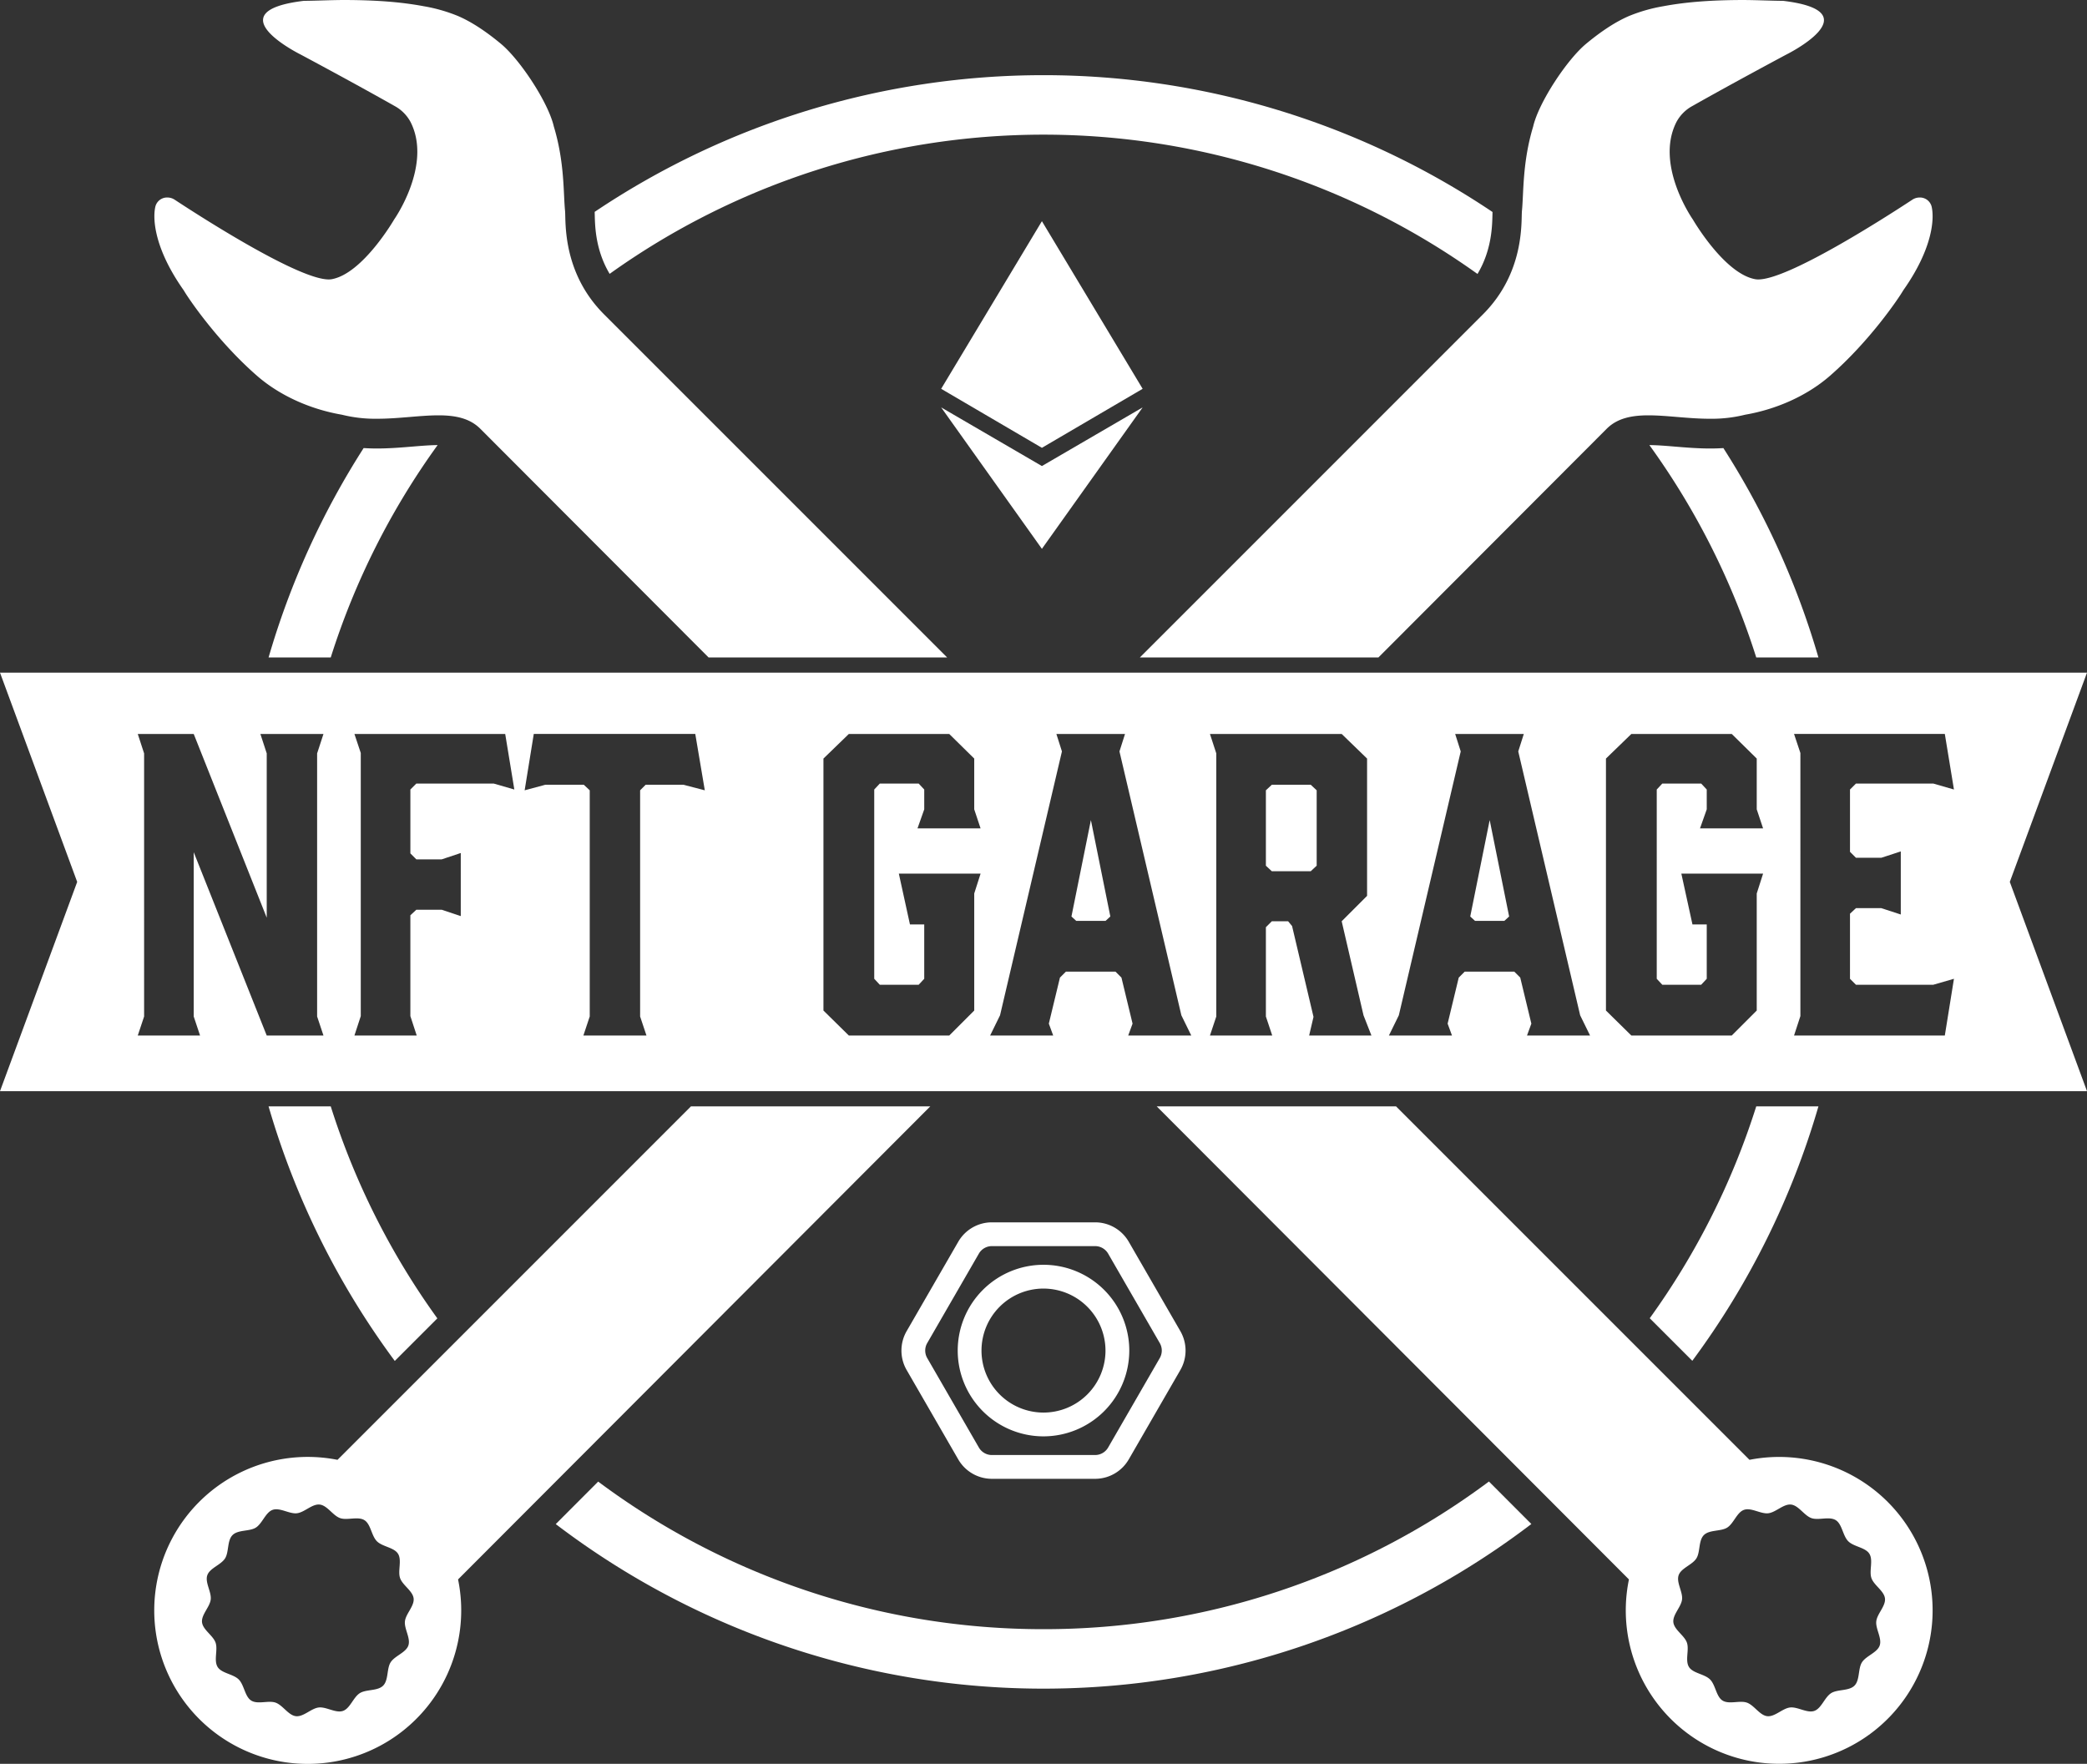
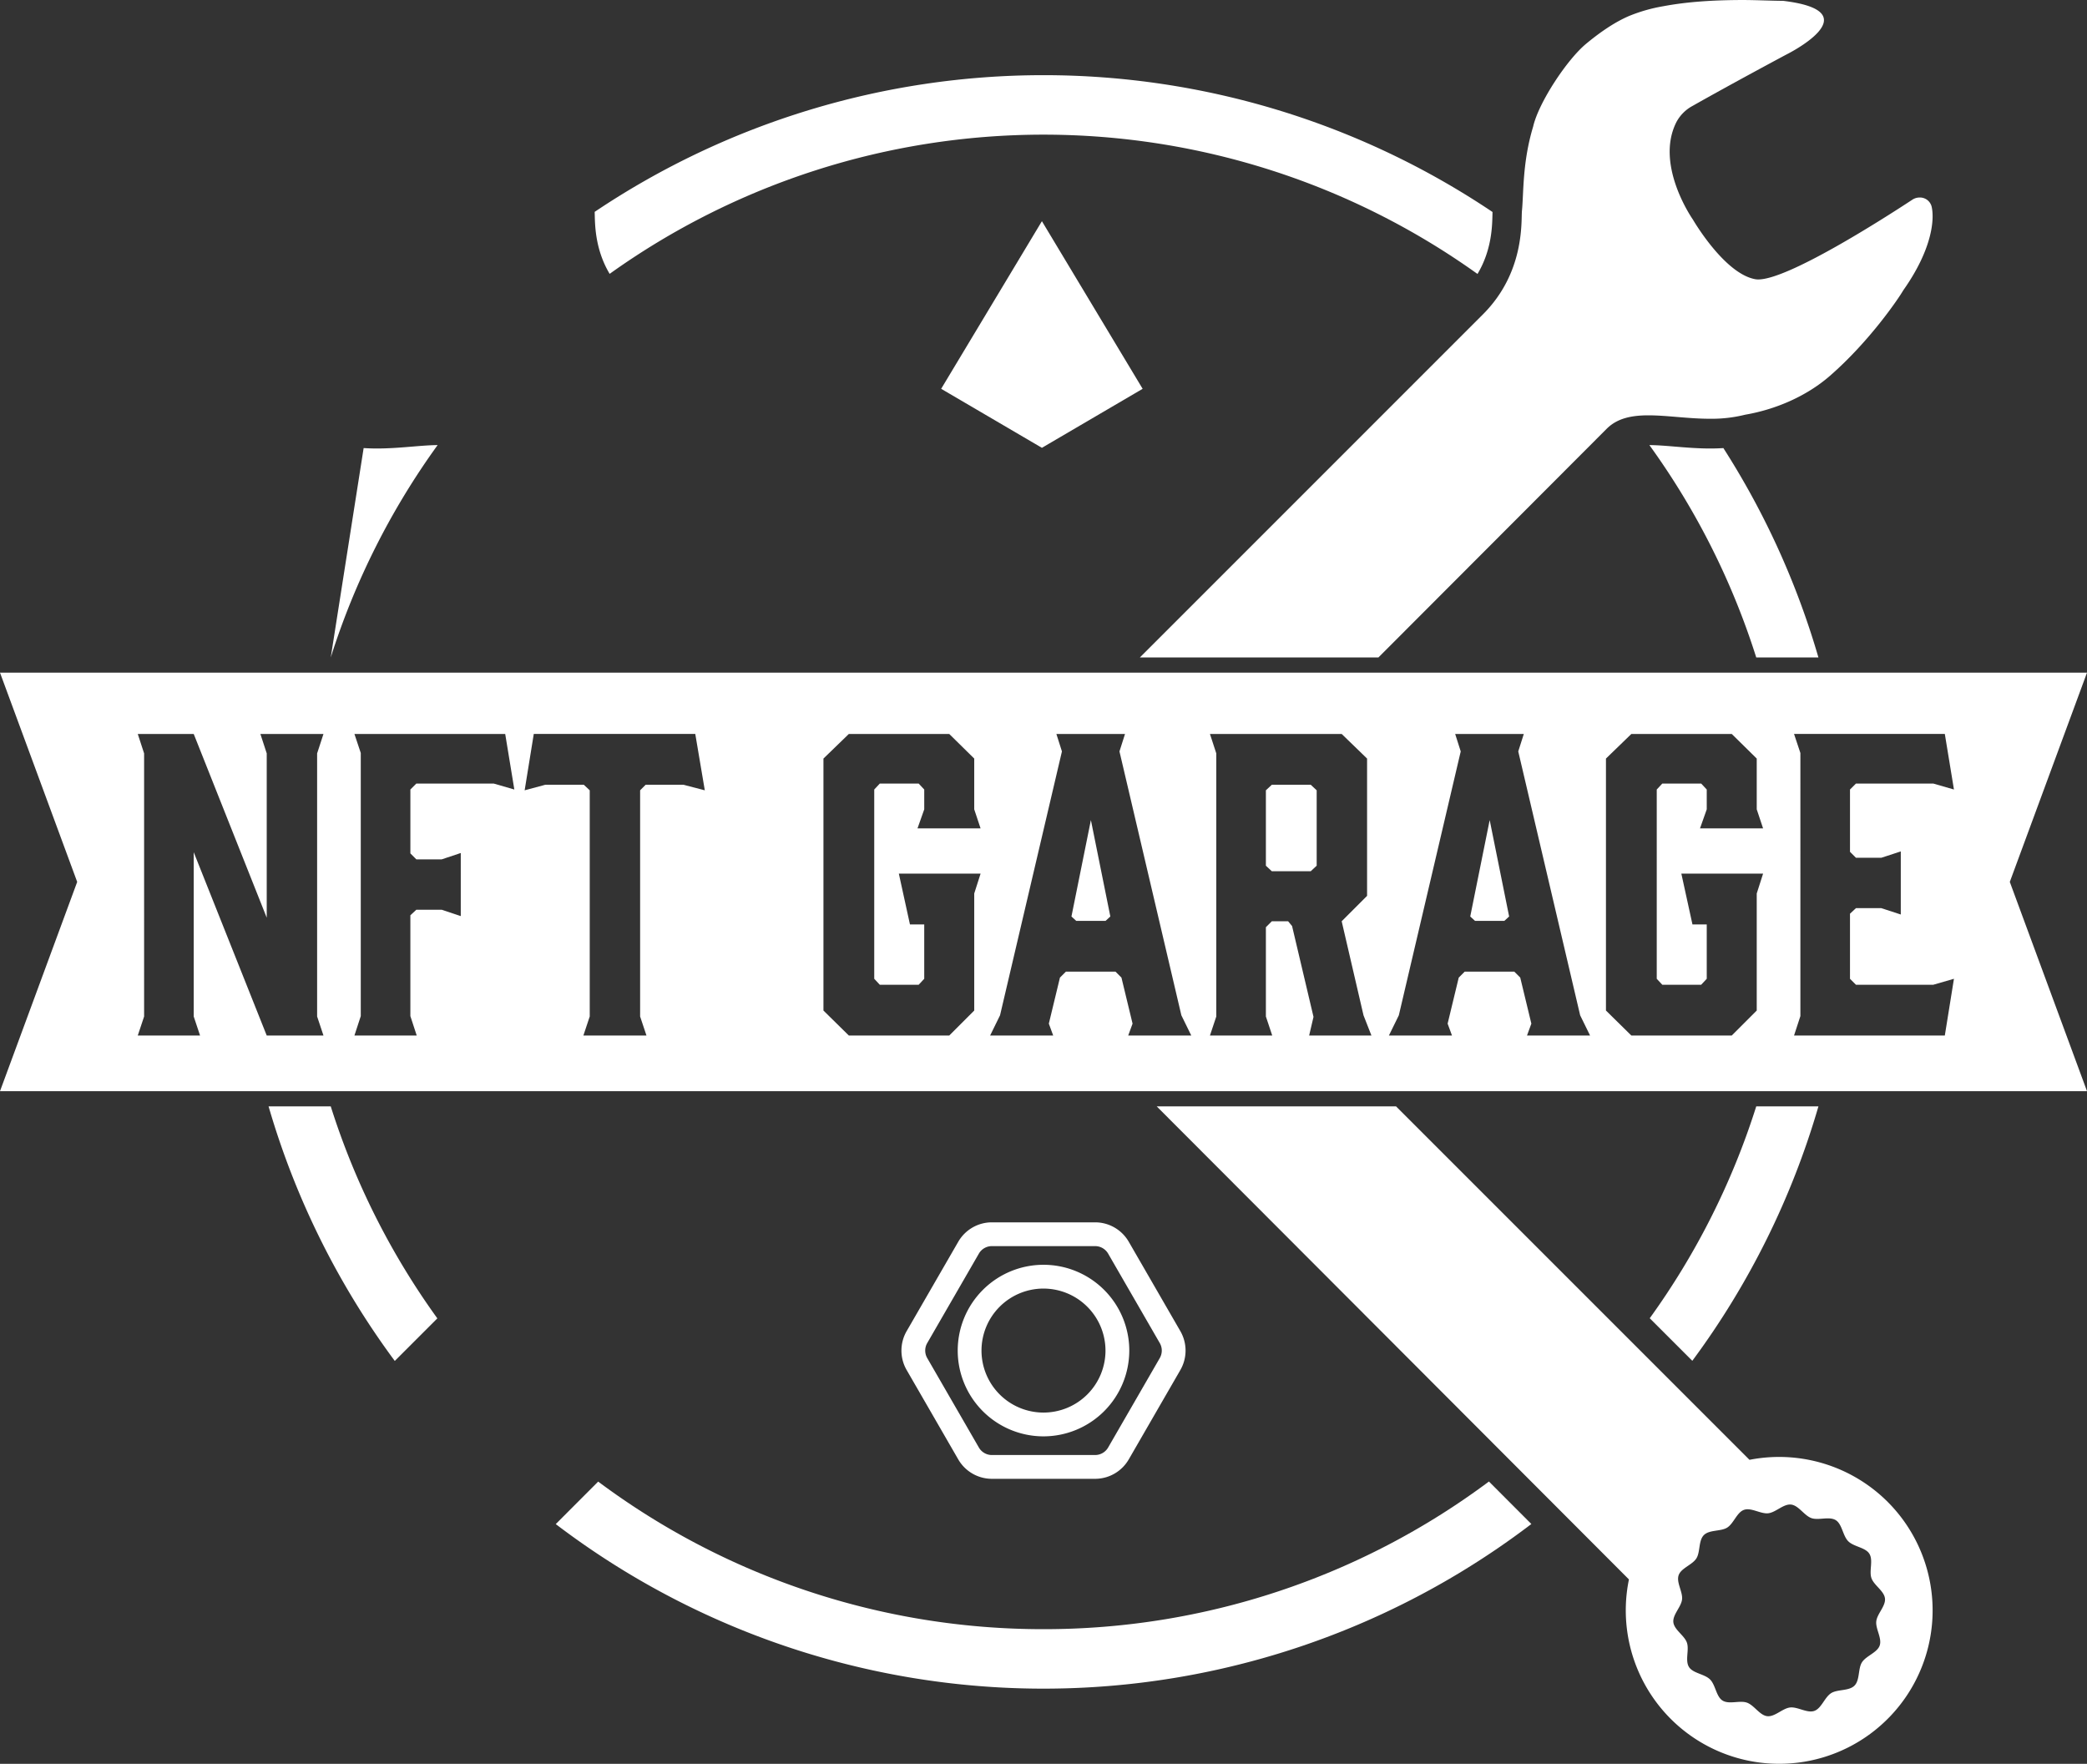
<svg xmlns="http://www.w3.org/2000/svg" id="Layer_1" data-name="Layer 1" viewBox="0 0 1219.229 1030.386">
  <rect x="0" y="0" width="1219.229" height="1030.386" fill="#333333" stroke="none" />
  <defs>
    <style>.cls-1{fill:#fff;}</style>
  </defs>
  <title>NFT_GARAGE_LOGO</title>
  <path class="cls-1" d="M744.386,1141.664a434.241,434.241,0,0,1-260.159-86.208l-24.783,24.825a470.359,470.359,0,0,0,569.95-.051l-24.781-24.824A434.24,434.24,0,0,1,744.386,1141.664Z" transform="translate(-134.771 -189.938)" />
  <path class="cls-1" d="M490.926,349.918a435.652,435.652,0,0,1,507,.06c8.245-13.785,8.572-27.6,8.73-34.335.016-.658.031-1.271.052-1.858a470.4,470.4,0,0,0-524.531-.078c.022.609.037,1.249.053,1.936C482.39,322.369,482.715,336.152,490.926,349.918Z" transform="translate(-134.771 -189.938)" />
-   <path class="cls-1" d="M328,574A435.649,435.649,0,0,1,390.428,449.95c-4.381.021-9.392.431-14.7.871-6.63.549-13.486,1.117-20.8,1.117-2.663,0-5.226-.088-7.718-.248A469.235,469.235,0,0,0,291.68,574Z" transform="translate(-134.771 -189.938)" />
+   <path class="cls-1" d="M328,574A435.649,435.649,0,0,1,390.428,449.95c-4.381.021-9.392.431-14.7.871-6.63.549-13.486,1.117-20.8,1.117-2.663,0-5.226-.088-7.718-.248Z" transform="translate(-134.771 -189.938)" />
  <path class="cls-1" d="M291.672,836.266a470.076,470.076,0,0,0,73.729,148.7L390.27,960.1A435.627,435.627,0,0,1,328,836.266Z" transform="translate(-134.771 -189.938)" />
  <path class="cls-1" d="M1197.09,574a469.264,469.264,0,0,0-55.519-122.3c-2.456.154-4.981.24-7.6.24-7.317,0-14.174-.568-20.805-1.117-5.357-.444-10.414-.859-14.822-.873A435.626,435.626,0,0,1,1160.768,574Z" transform="translate(-134.771 -189.938)" />
  <path class="cls-1" d="M1160.768,836.266a435.63,435.63,0,0,1-62.217,123.76l24.87,24.869A470.07,470.07,0,0,0,1197.1,836.266Z" transform="translate(-134.771 -189.938)" />
-   <polygon class="cls-1" points="549.828 237.995 608.681 320.619 667.534 237.995 608.681 272.256 549.828 237.995" />
  <polygon class="cls-1" points="667.534 227.134 608.681 129.209 549.828 227.134 608.681 261.606 667.534 227.134" />
  <path class="cls-1" d="M774.564,1053.83H714.206a22.705,22.705,0,0,1-19.612-11.325l-30.178-52.269a22.714,22.714,0,0,1,0-22.645L694.6,915.32A22.7,22.7,0,0,1,714.206,904h60.358a22.709,22.709,0,0,1,19.612,11.323l30.178,52.268a22.715,22.715,0,0,1,0,22.648l-30.178,52.272A22.71,22.71,0,0,1,774.564,1053.83ZM714.206,917.894a8.768,8.768,0,0,0-7.573,4.374L676.452,974.54a8.775,8.775,0,0,0,0,8.745l30.18,52.271a8.765,8.765,0,0,0,7.574,4.377h60.358a8.768,8.768,0,0,0,7.575-4.377l30.179-52.271a8.776,8.776,0,0,0,0-8.748l-30.177-52.266a8.77,8.77,0,0,0-7.575-4.377Z" transform="translate(-134.771 -189.938)" />
  <path class="cls-1" d="M744.386,1029.027A50.114,50.114,0,1,1,794.5,978.914,50.17,50.17,0,0,1,744.386,1029.027Zm0-86.33A36.217,36.217,0,1,0,780.6,978.914,36.258,36.258,0,0,0,744.386,942.7Z" transform="translate(-134.771 -189.938)" />
  <polygon class="cls-1" points="743.011 458.434 739.533 461.679 739.533 505.723 743.011 508.969 765.729 508.969 769.205 505.723 769.205 461.679 765.729 458.434 743.011 458.434" />
  <polygon class="cls-1" points="625.944 535.395 628.726 537.945 645.88 537.945 648.662 535.395 637.303 479.065 625.944 535.395" />
  <polygon class="cls-1" points="858.919 535.395 861.7 537.945 878.855 537.945 881.637 535.395 870.277 479.065 858.919 535.395" />
  <path class="cls-1" d="M1354,582.89H134.771l45.094,122.241L134.771,827.374H1354l-45.1-122.243ZM323.743,794.877H290.594l-42.653-107.1v95.97l3.709,11.127h-36.4l3.709-11.127V630.059L215.255,618.7h32.686l42.653,107.329v-95.97L286.885,618.7h36.858l-3.709,11.359V783.75Zm99.448-147.2h-45.2l-3.477,3.477v37.322l3.477,3.477h14.836l11.127-3.709V725.1l-11.127-3.709H377.988l-3.477,3.245v58.881l3.709,11.358H341.826l3.709-11.358V629.827L341.826,618.7h88.088l5.332,32.454ZM534,648.372H511.977l-3.246,3.245V783.75l3.709,11.127H475.583l3.709-11.127V651.617l-3.478-3.245H453.329l-12.055,3.245,5.332-32.917h94.347l5.564,32.917Zm137.466-.695H648.748l-3.246,3.477V761.728l3.246,3.477h22.717l3.246-3.477V729.97h-8.345L659.875,700.3h47.753l-3.709,11.591v68.383l-14.6,14.6H630.667l-14.836-14.6v-147.2L630.667,618.7h58.648l14.6,14.372v29.672l3.709,11.127H670.77l3.941-11.127v-11.59Zm122.4,147.2,2.55-6.954-6.491-26.891-3.477-3.476H757.471l-3.478,3.476L747.5,787.923l2.55,6.954H713.194l5.8-11.822L755.152,628.9l-3.245-10.2h40.1l-3.245,10.2,36.163,154.155,5.795,11.822Zm105.707,0,2.551-10.9L889.6,730.9l-2.317-2.782h-9.5l-3.477,3.477V783.75l3.709,11.127H841.62l3.709-11.127V630.059L841.62,618.7h76.961l14.836,14.372v80.207l-14.836,14.836,12.75,54.94,4.636,11.822Zm127.268,0,2.55-6.954-6.492-26.891-3.476-3.476H990.445l-3.477,3.476-6.491,26.891,2.55,6.954H946.169l5.8-11.822L988.127,628.9l-3.245-10.2h40.1l-3.245,10.2L1057.9,783.055l5.795,11.822Zm101.767-147.2H1105.89l-3.245,3.477V761.728l3.245,3.477h22.717l3.246-3.477V729.97h-8.346l-6.49-29.672h47.753l-3.709,11.591v68.383l-14.6,14.6h-58.648l-14.836-14.6v-147.2l14.836-14.372h58.648l14.6,14.372v29.672l3.709,11.127h-36.858l3.941-11.127v-11.59Zm90.409,43.348h14.836l11.359-3.709v36.858l-11.359-3.709h-14.836l-3.477,3.246v38.017l3.477,3.477h45.2l12.054-3.477-5.332,33.149h-88.087l3.709-11.358V629.827l-3.709-11.127h88.087l5.332,32.454-12.054-3.477h-45.2l-3.477,3.477v36.394Z" transform="translate(-134.771 -189.938)" />
-   <path class="cls-1" d="M284.889,409.44c13.731,11.98,31.815,19.71,49.6,22.763a80.876,80.876,0,0,0,20.564,2.361c12.684,0,25.068-2,35.862-2,9.767,0,18.232,1.632,24.453,7.853L548.718,574H688.084L487.642,373.555c-24.4-24.4-22.263-54.071-22.746-60.235-1.079-10.46-.2-28.416-6.576-49.476-3.223-14.05-19.76-39.082-30.95-48.349-7.464-6.181-16.153-12.394-25.061-16.214a94.59,94.59,0,0,0-19.917-5.694c-14.56-2.73-29.423-3.516-44.14-3.641q-.916-.007-1.832-.008c-7.991,0-15.948.414-23.932.494h-.239c-52.435,6.312-1.908,31.331-1.908,31.331s30.4,16.2,55.024,30.135a22.935,22.935,0,0,1,9.326,9.453c12.645,25.139-9.673,56.829-9.673,56.829s-18.269,31.588-36.45,34.858a10.053,10.053,0,0,1-1.765.143c-17.54,0-72.653-35.176-89.976-46.573a7.8,7.8,0,0,0-4.295-1.294,7.025,7.025,0,0,0-7,5.336c-1.676,7.127-.609,24.568,16.594,48.916C244.408,363.594,261.4,388.946,284.889,409.44Z" transform="translate(-134.771 -189.938)" />
  <path class="cls-1" d="M940.052,574,1073.4,440.421c6.221-6.221,14.686-7.854,24.453-7.853,10.794,0,23.178,2,35.862,2a80.876,80.876,0,0,0,20.564-2.361c17.789-3.053,35.873-10.783,49.6-22.763,23.49-20.494,40.482-45.846,42.759-49.874,17.2-24.348,18.27-41.789,16.6-48.916a7.027,7.027,0,0,0-7-5.336,7.794,7.794,0,0,0-4.294,1.294c-17.322,11.4-72.436,46.573-89.976,46.573a10.045,10.045,0,0,1-1.765-.143c-18.181-3.27-36.45-34.858-36.45-34.858s-22.318-31.69-9.673-56.829a22.929,22.929,0,0,1,9.326-9.453c24.626-13.934,55.023-30.135,55.023-30.135s50.528-25.019-1.907-31.331h-.239c-7.984-.08-15.942-.494-23.931-.494q-.917,0-1.833.008c-14.716.125-29.58.911-44.14,3.641a94.59,94.59,0,0,0-19.917,5.694c-8.908,3.82-17.6,10.033-25.061,16.214-11.19,9.267-27.727,34.3-30.95,48.349-6.374,21.06-5.5,39.016-6.576,49.476-.482,6.164,1.659,35.831-22.746,60.235L800.686,574Z" transform="translate(-134.771 -189.938)" />
  <path class="cls-1" d="M1237.548,1067.3a89.73,89.73,0,0,0-80.721-24.561L950.352,836.266H810.534L1086.4,1112.607a89.626,89.626,0,1,0,151.149-45.305Zm-4.665,83.93c-1.455,4.169-7.962,6.005-10.37,9.83-2.333,3.705-1.143,10.377-4.369,13.6s-9.9,2.038-13.606,4.37c-3.826,2.409-5.662,8.915-9.831,10.371-4.238,1.479-9.736-2.486-14.152-1.991-4.437.5-8.92,5.575-13.357,5.078-4.415-.495-7.659-6.434-11.9-7.913-4.169-1.456-10.412,1.187-14.237-1.221-3.705-2.333-4.041-9.081-7.268-12.308s-9.976-3.564-12.309-7.269c-2.408-3.826.235-10.069-1.22-14.238-1.48-4.238-7.418-7.482-7.913-11.9-.5-4.437,4.582-8.919,5.079-13.356.5-4.415-3.469-9.913-1.99-14.151,1.455-4.168,7.962-6,10.37-9.829,2.333-3.7,1.143-10.378,4.37-13.6s9.9-2.038,13.605-4.371c3.826-2.408,5.662-8.915,9.831-10.37,4.238-1.479,9.736,2.486,14.152,1.991,4.437-.5,8.92-5.575,13.357-5.078,4.415.5,7.659,6.434,11.9,7.913,4.169,1.455,10.412-1.187,14.238,1.221,3.705,2.332,4.04,9.081,7.267,12.307s9.976,3.565,12.309,7.27c2.408,3.826-.235,10.069,1.221,14.238,1.479,4.238,7.417,7.482,7.912,11.9.5,4.437-4.582,8.92-5.079,13.357C1230.4,1141.5,1234.363,1146.995,1232.883,1151.232Z" transform="translate(-134.771 -189.938)" />
-   <path class="cls-1" d="M678.236,836.266H538.418L331.943,1042.741a89.667,89.667,0,1,0,70.427,69.866ZM373.327,1151.229c-1.455,4.169-7.962,6.006-10.37,9.831-2.333,3.706-1.144,10.379-4.371,13.606s-9.9,2.037-13.6,4.369c-3.826,2.409-5.661,8.915-9.83,10.371-4.237,1.479-9.735-2.486-14.15-1.99-4.438.5-8.92,5.575-13.357,5.079-4.416-.495-7.661-6.434-11.9-7.913-4.17-1.455-10.413,1.188-14.239-1.221-3.705-2.333-4.042-9.081-7.269-12.309s-9.975-3.562-12.308-7.267c-2.408-3.825.235-10.068-1.221-14.237-1.479-4.237-7.418-7.481-7.913-11.9-.5-4.437,4.581-8.92,5.078-13.357.5-4.416-3.47-9.914-1.991-14.151,1.456-4.169,7.962-6.006,10.371-9.832,2.333-3.7,1.143-10.378,4.371-13.605s9.9-2.037,13.6-4.369c3.825-2.409,5.661-8.916,9.83-10.371,4.237-1.479,9.735,2.485,14.15,1.99,4.438-.5,8.92-5.576,13.357-5.079,4.416.5,7.661,6.434,11.9,7.913,4.168,1.455,10.411-1.188,14.237,1.221,3.706,2.332,4.043,9.082,7.27,12.308s9.975,3.563,12.307,7.268c2.409,3.825-.234,10.068,1.221,14.237,1.48,4.237,7.419,7.481,7.913,11.9.5,4.437-4.581,8.919-5.078,13.357C370.841,1141.494,374.806,1146.992,373.327,1151.229Z" transform="translate(-134.771 -189.938)" />
</svg>